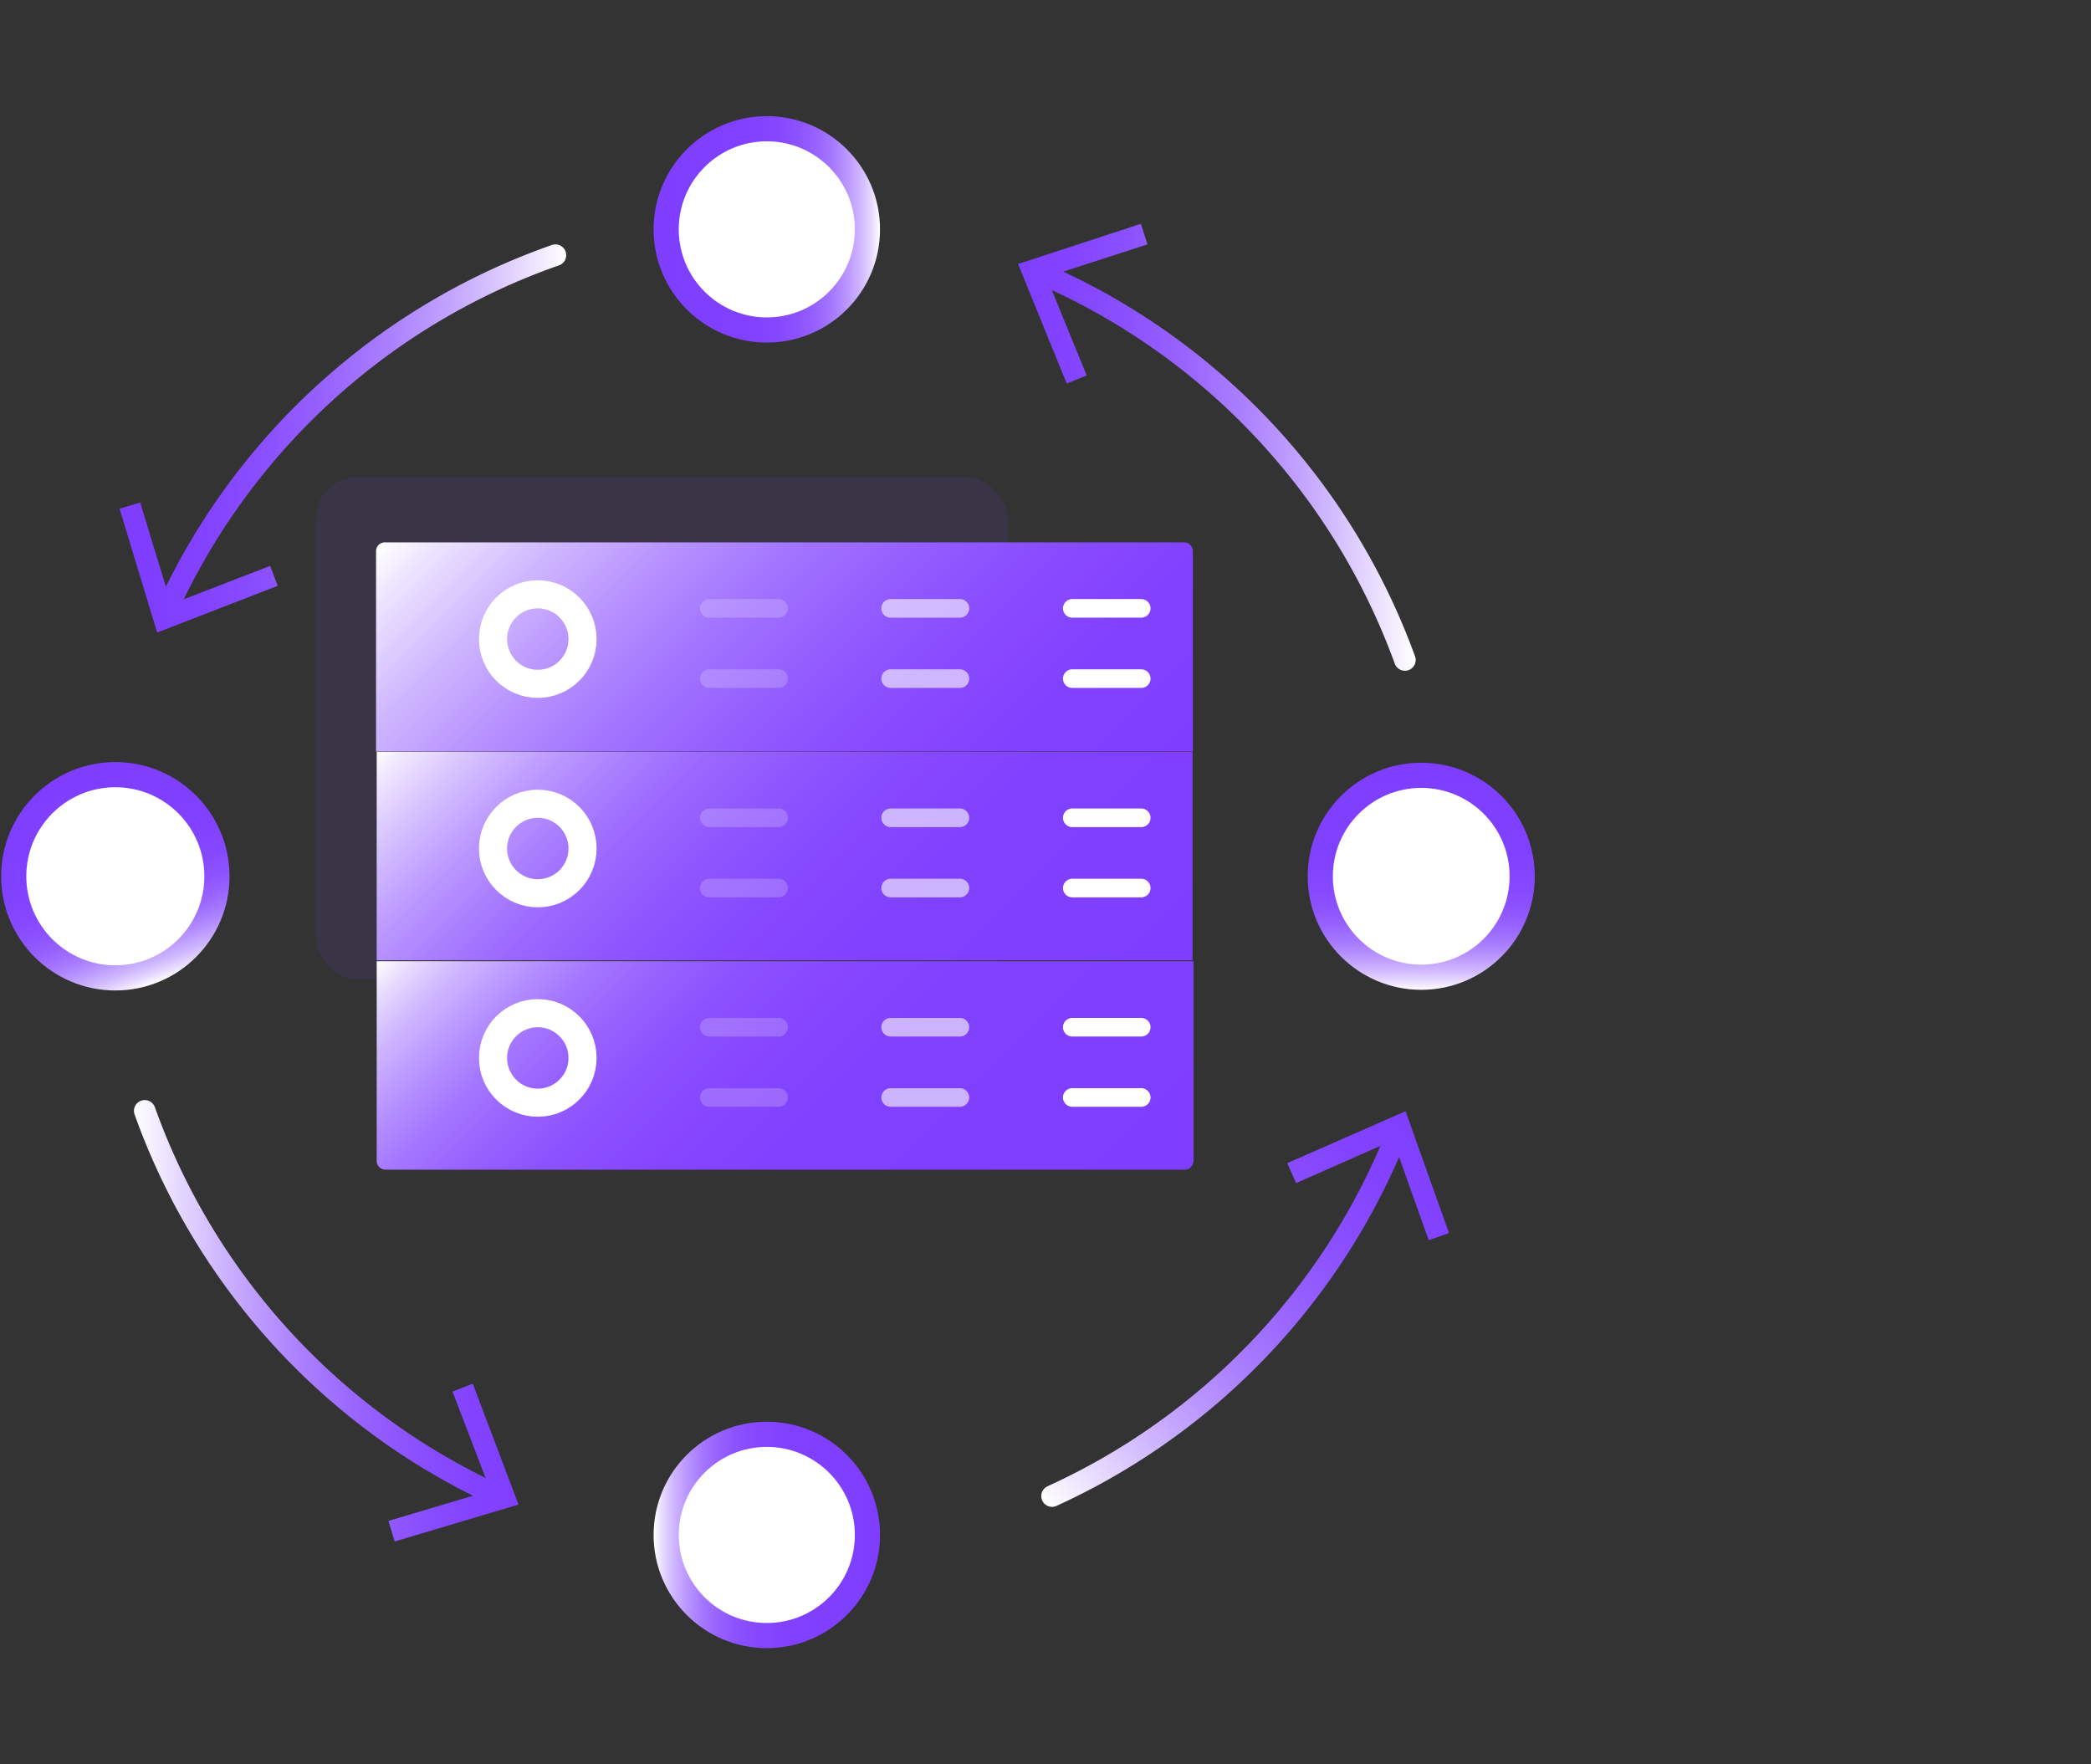
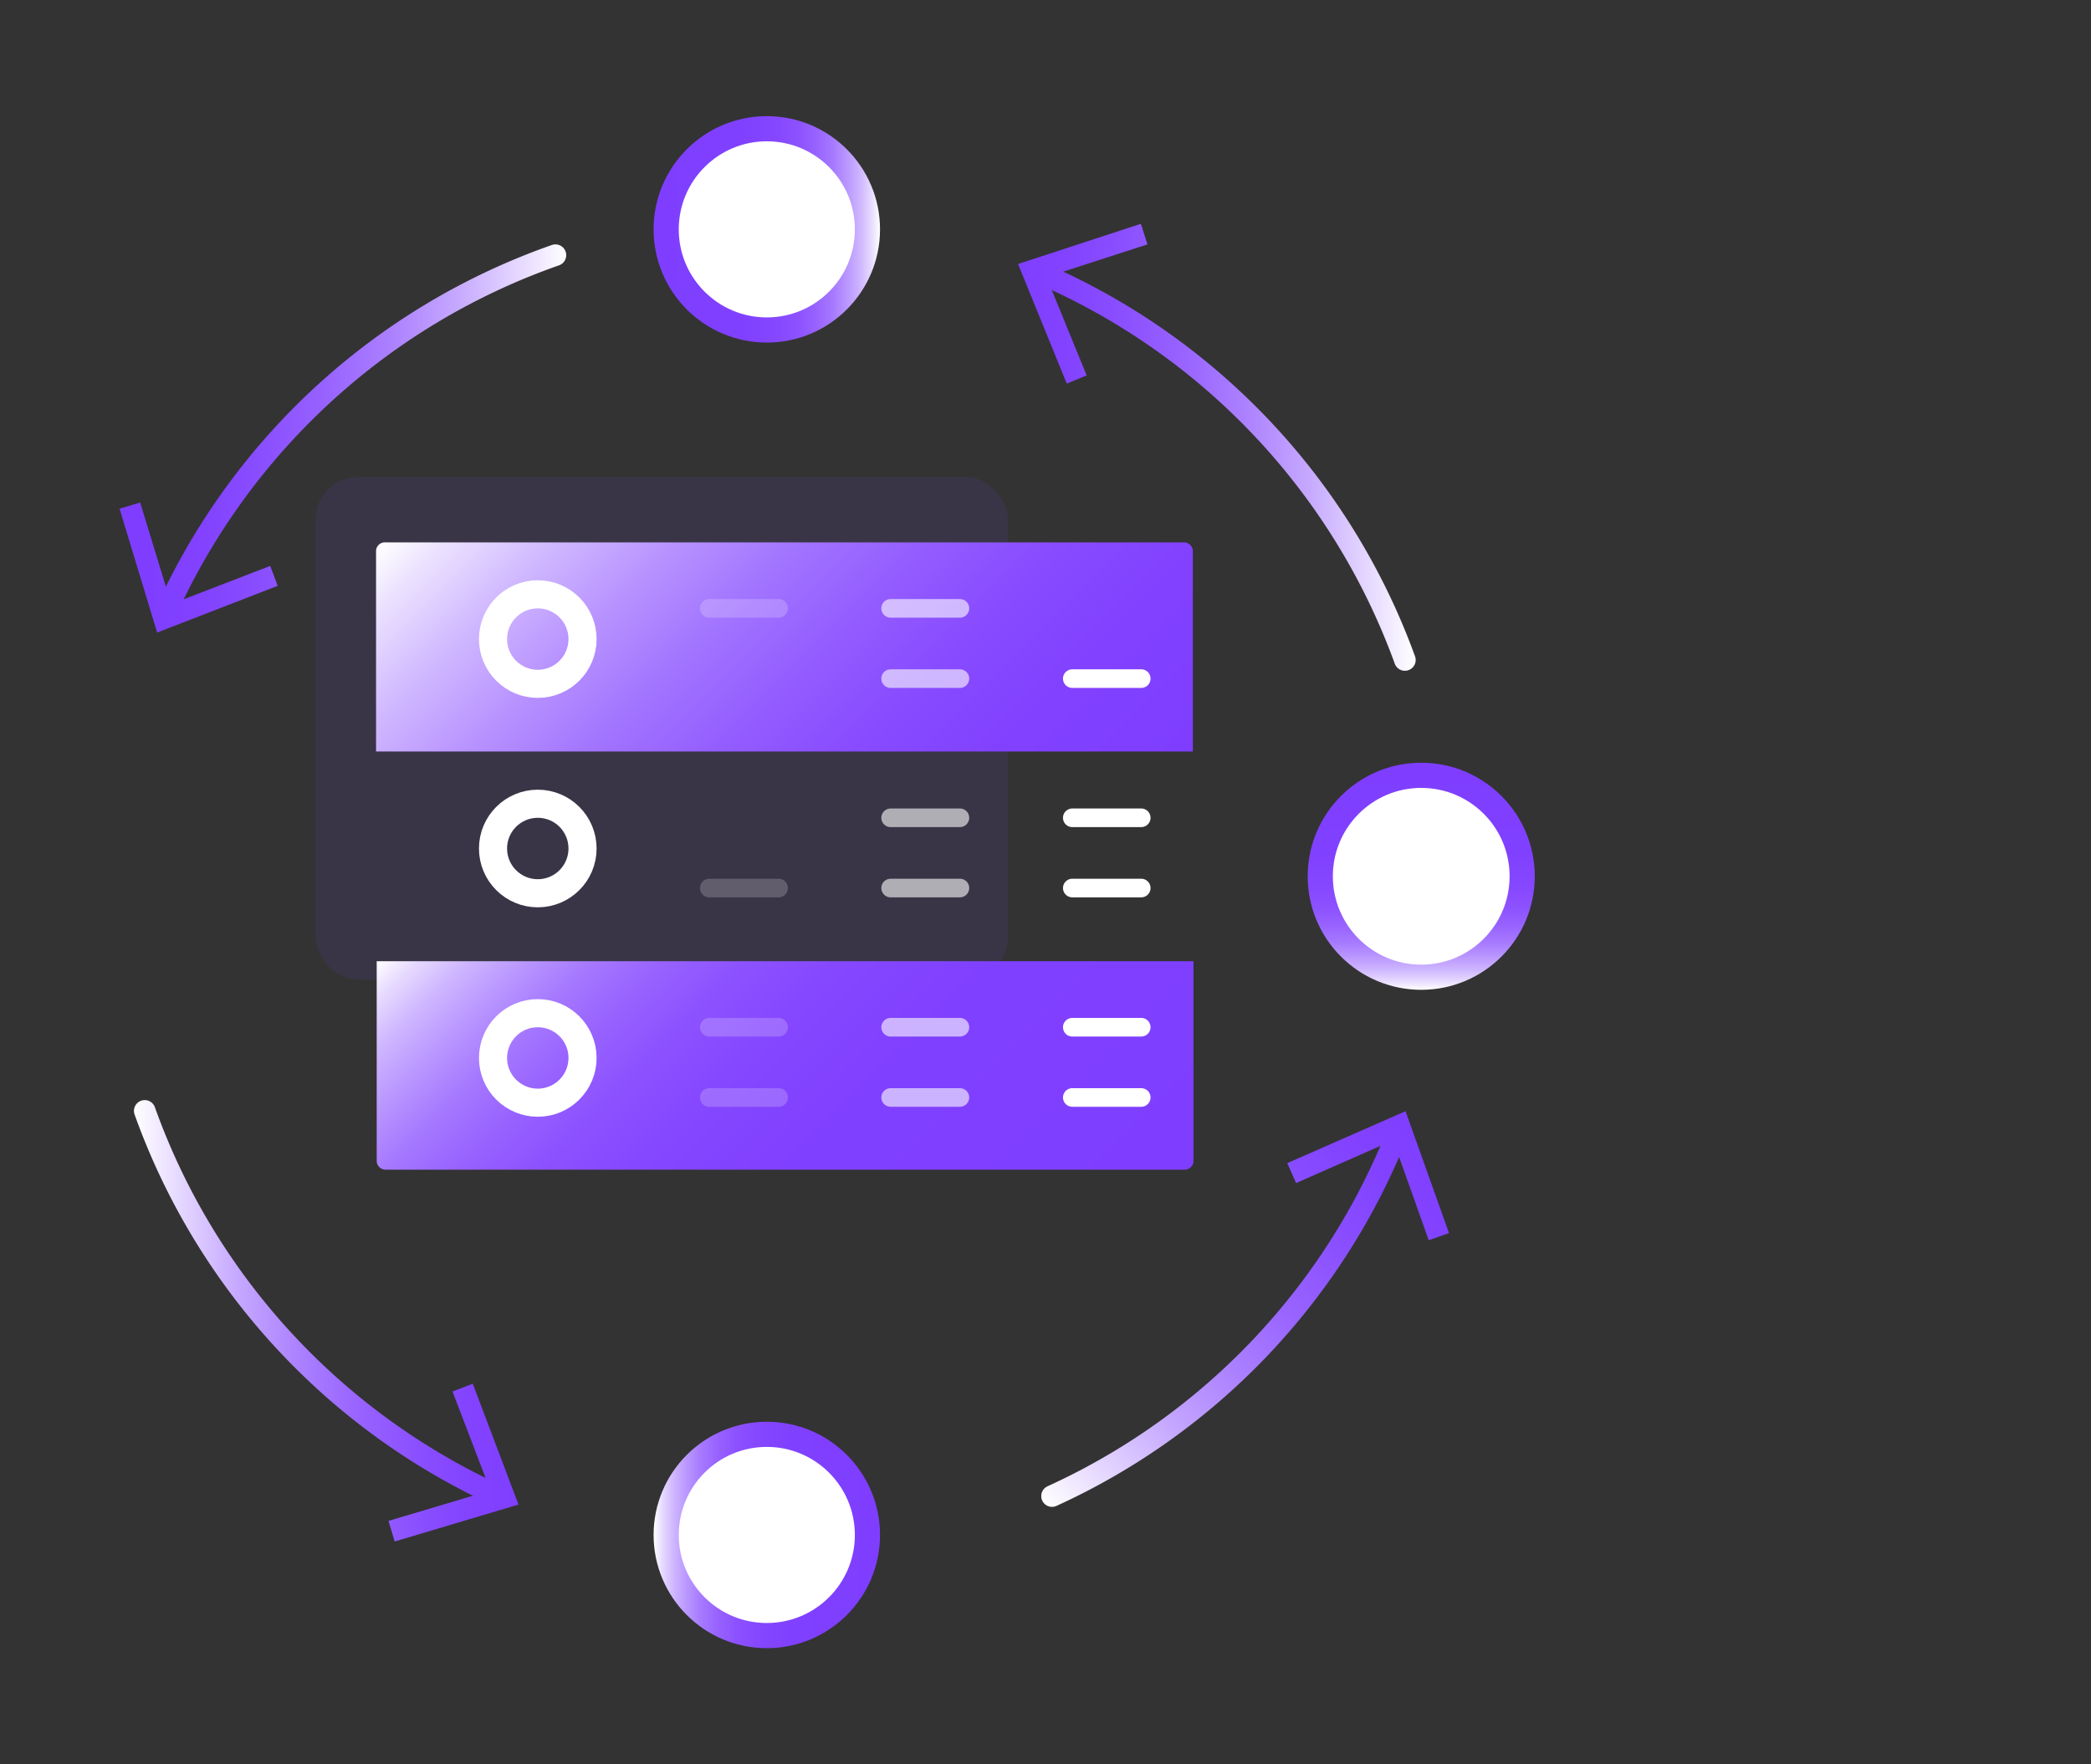
<svg xmlns="http://www.w3.org/2000/svg" xmlns:xlink="http://www.w3.org/1999/xlink" id="图层_1" data-name="图层 1" viewBox="0 0 64 54">
  <rect x="0" y="0" width="64" height="54" fill="#333333" stroke="none" />
  <defs>
    <style>.cls-1{fill:#7649fd;opacity:0.1;}.cls-2{fill:url(#未命名的渐变_145);}.cls-13,.cls-15,.cls-17,.cls-19,.cls-3,.cls-4,.cls-5,.cls-6{fill:none;}.cls-3,.cls-4,.cls-5,.cls-6{stroke:#fff;}.cls-10,.cls-11,.cls-12,.cls-3,.cls-4,.cls-5,.cls-6,.cls-9{stroke-miterlimit:10;}.cls-3{stroke-width:0.86px;}.cls-13,.cls-15,.cls-17,.cls-19,.cls-4,.cls-5,.cls-6{stroke-linecap:round;}.cls-4,.cls-5,.cls-6{stroke-width:0.57px;}.cls-4{opacity:0.2;}.cls-5{opacity:0.6;}.cls-7{fill:url(#未命名的渐变_26);}.cls-8{fill:url(#未命名的渐变_150);}.cls-10,.cls-11,.cls-12,.cls-9{fill:#fff;stroke-width:0.77px;}.cls-9{stroke:url(#未命名的渐变_150-2);}.cls-10{stroke:url(#未命名的渐变_150-3);}.cls-11{stroke:url(#未命名的渐变_150-4);}.cls-12{stroke:url(#未命名的渐变_150-5);}.cls-13,.cls-15,.cls-17,.cls-19{stroke-linejoin:round;stroke-width:0.66px;}.cls-13{stroke:url(#未命名的渐变_216);}.cls-14{fill:url(#未命名的渐变_216-2);}.cls-15{stroke:url(#未命名的渐变_131);}.cls-16{fill:url(#未命名的渐变_131-2);}.cls-17{stroke:url(#未命名的渐变_131-3);}.cls-18{fill:url(#未命名的渐变_131-4);}.cls-19{stroke:url(#未命名的渐变_216-3);}.cls-20{fill:url(#未命名的渐变_216-4);}</style>
    <linearGradient id="未命名的渐变_145" x1="31.82" y1="27.66" x2="16.22" y2="12.06" gradientUnits="userSpaceOnUse">
      <stop offset="0" stop-color="#7f3eff" />
      <stop offset="0.19" stop-color="#8141ff" />
      <stop offset="0.33" stop-color="#884bff" />
      <stop offset="0.46" stop-color="#935cff" />
      <stop offset="0.59" stop-color="#a274ff" />
      <stop offset="0.71" stop-color="#b792ff" />
      <stop offset="0.83" stop-color="#d0b8ff" />
      <stop offset="0.94" stop-color="#ece3ff" />
      <stop offset="1" stop-color="#fff" />
    </linearGradient>
    <linearGradient id="未命名的渐变_26" x1="31.86" y1="34.03" x2="16.18" y2="18.36" gradientUnits="userSpaceOnUse">
      <stop offset="0" stop-color="#7f3eff" />
      <stop offset="0.31" stop-color="#8040ff" />
      <stop offset="0.46" stop-color="#8548ff" />
      <stop offset="0.57" stop-color="#8e55ff" />
      <stop offset="0.67" stop-color="#9a67ff" />
      <stop offset="0.75" stop-color="#aa7fff" />
      <stop offset="0.83" stop-color="#be9dff" />
      <stop offset="0.9" stop-color="#d5c0ff" />
      <stop offset="0.97" stop-color="#efe7ff" />
      <stop offset="1" stop-color="#fff" />
    </linearGradient>
    <linearGradient id="未命名的渐变_150" x1="31.82" y1="40.33" x2="16.22" y2="24.73" gradientUnits="userSpaceOnUse">
      <stop offset="0" stop-color="#7f3eff" />
      <stop offset="0.39" stop-color="#8040ff" />
      <stop offset="0.54" stop-color="#8547ff" />
      <stop offset="0.64" stop-color="#8d52ff" />
      <stop offset="0.72" stop-color="#9863ff" />
      <stop offset="0.79" stop-color="#a679ff" />
      <stop offset="0.85" stop-color="#b895ff" />
      <stop offset="0.91" stop-color="#ceb5ff" />
      <stop offset="0.96" stop-color="#e6d9ff" />
      <stop offset="1" stop-color="#fff" />
    </linearGradient>
    <linearGradient id="未命名的渐变_150-2" x1="20.01" y1="7.02" x2="26.94" y2="7.02" xlink:href="#未命名的渐变_150" />
    <linearGradient id="未命名的渐变_150-3" x1="43.5" y1="23.34" x2="43.5" y2="30.3" xlink:href="#未命名的渐变_150" />
    <linearGradient id="未命名的渐变_150-4" x1="2.34" y1="23.54" x2="4.73" y2="30.11" xlink:href="#未命名的渐变_150" />
    <linearGradient id="未命名的渐变_150-5" x1="26.94" y1="46.98" x2="20.01" y2="46.98" xlink:href="#未命名的渐变_150" />
    <linearGradient id="未命名的渐变_216" x1="4.48" y1="13.25" x2="17.36" y2="13.25" gradientUnits="userSpaceOnUse">
      <stop offset="0" stop-color="#7f3eff" />
      <stop offset="0.14" stop-color="#8242ff" />
      <stop offset="0.28" stop-color="#8a4fff" />
      <stop offset="0.43" stop-color="#9863ff" />
      <stop offset="0.58" stop-color="#ab80ff" />
      <stop offset="0.73" stop-color="#c4a6ff" />
      <stop offset="0.87" stop-color="#e2d3ff" />
      <stop offset="1" stop-color="#fff" />
    </linearGradient>
    <linearGradient id="未命名的渐变_216-2" x1="4.48" y1="17.37" x2="17.36" y2="17.37" xlink:href="#未命名的渐变_216" />
    <linearGradient id="未命名的渐变_131" x1="4.1" y1="39.86" x2="16.2" y2="39.86" gradientUnits="userSpaceOnUse">
      <stop offset="0" stop-color="#fff" />
      <stop offset="0.13" stop-color="#e2d3ff" />
      <stop offset="0.27" stop-color="#c4a6ff" />
      <stop offset="0.42" stop-color="#ab80ff" />
      <stop offset="0.57" stop-color="#9863ff" />
      <stop offset="0.72" stop-color="#8a4fff" />
      <stop offset="0.86" stop-color="#8242ff" />
      <stop offset="1" stop-color="#7f3eff" />
    </linearGradient>
    <linearGradient id="未命名的渐变_131-2" x1="4.1" y1="44.77" x2="16.2" y2="44.77" xlink:href="#未命名的渐变_131" />
    <linearGradient id="未命名的渐变_131-3" x1="32.29" y1="46.35" x2="44.06" y2="34.58" xlink:href="#未命名的渐变_131" />
    <linearGradient id="未命名的渐变_131-4" x1="32.24" y1="46.3" x2="44.01" y2="34.53" xlink:href="#未命名的渐变_131" />
    <linearGradient id="未命名的渐变_216-3" x1="30.83" y1="14.27" x2="43.32" y2="14.27" xlink:href="#未命名的渐变_216" />
    <linearGradient id="未命名的渐变_216-4" x1="30.83" y1="9.3" x2="43.32" y2="9.3" xlink:href="#未命名的渐变_216" />
  </defs>
  <title>3</title>
  <rect class="cls-1" x="9.66" y="14.6" width="21.19" height="15.38" rx="1.29" />
  <path class="cls-2" d="M11.8,16.6H36.24a.27.27,0,0,1,.27.27V23a0,0,0,0,1,0,0h-25a0,0,0,0,1,0,0V16.86A.27.27,0,0,1,11.8,16.6Z" />
  <circle class="cls-3" cx="16.46" cy="19.56" r="1.37" />
  <line class="cls-4" x1="21.71" y1="18.62" x2="23.83" y2="18.62" />
  <line class="cls-5" x1="27.26" y1="18.62" x2="29.38" y2="18.62" />
-   <line class="cls-6" x1="32.82" y1="18.62" x2="34.93" y2="18.62" />
-   <line class="cls-4" x1="21.71" y1="20.77" x2="23.83" y2="20.77" />
  <line class="cls-5" x1="27.26" y1="20.77" x2="29.38" y2="20.77" />
  <line class="cls-6" x1="32.82" y1="20.77" x2="34.93" y2="20.77" />
-   <rect class="cls-7" x="11.53" y="23.01" width="24.97" height="6.38" />
  <circle class="cls-3" cx="16.46" cy="25.97" r="1.37" />
-   <line class="cls-4" x1="21.71" y1="25.03" x2="23.83" y2="25.03" />
  <line class="cls-5" x1="27.26" y1="25.03" x2="29.38" y2="25.03" />
  <line class="cls-6" x1="32.82" y1="25.03" x2="34.93" y2="25.03" />
  <line class="cls-4" x1="21.71" y1="27.18" x2="23.83" y2="27.18" />
  <line class="cls-5" x1="27.26" y1="27.18" x2="29.38" y2="27.18" />
  <line class="cls-6" x1="32.82" y1="27.18" x2="34.93" y2="27.18" />
  <path class="cls-8" d="M11.53,29.42h25a0,0,0,0,1,0,0v6.11a.27.27,0,0,1-.27.27H11.8a.27.27,0,0,1-.27-.27V29.42A0,0,0,0,1,11.53,29.42Z" />
  <circle class="cls-3" cx="16.46" cy="32.38" r="1.37" />
  <line class="cls-4" x1="21.71" y1="31.44" x2="23.83" y2="31.44" />
  <line class="cls-5" x1="27.26" y1="31.44" x2="29.38" y2="31.44" />
  <line class="cls-6" x1="32.82" y1="31.44" x2="34.93" y2="31.44" />
  <line class="cls-4" x1="21.71" y1="33.59" x2="23.83" y2="33.59" />
  <line class="cls-5" x1="27.26" y1="33.59" x2="29.38" y2="33.59" />
  <line class="cls-6" x1="32.82" y1="33.59" x2="34.93" y2="33.59" />
  <circle class="cls-9" cx="23.47" cy="7.02" r="3.08" />
  <circle class="cls-10" cx="43.5" cy="26.82" r="3.09" />
-   <circle class="cls-11" cx="3.53" cy="26.82" r="3.11" />
  <circle class="cls-12" cx="23.47" cy="46.98" r="3.08" />
  <path class="cls-13" d="M5.09,18.7A20.53,20.53,0,0,1,17,7.81" />
  <polygon class="cls-14" points="8.5 17.93 8.27 17.32 5.24 18.49 4.29 15.38 3.66 15.57 4.81 19.36 8.5 17.93" />
  <path class="cls-15" d="M15.22,45.77A20.57,20.57,0,0,1,4.43,34" />
  <polygon class="cls-16" points="14.47 42.35 13.85 42.59 15.01 45.62 11.89 46.55 12.08 47.18 15.87 46.05 14.47 42.35" />
  <path class="cls-17" d="M42.77,34.68A20.53,20.53,0,0,1,32.2,45.79" />
  <polygon class="cls-18" points="39.4 35.6 39.67 36.21 42.64 34.9 43.73 37.96 44.35 37.74 43.02 34.01 39.4 35.6" />
  <path class="cls-19" d="M31.82,8.35A20.53,20.53,0,0,1,43,20.2" />
  <polygon class="cls-20" points="32.65 11.74 33.26 11.49 32.03 8.48 35.12 7.48 34.92 6.85 31.16 8.08 32.65 11.74" />
</svg>